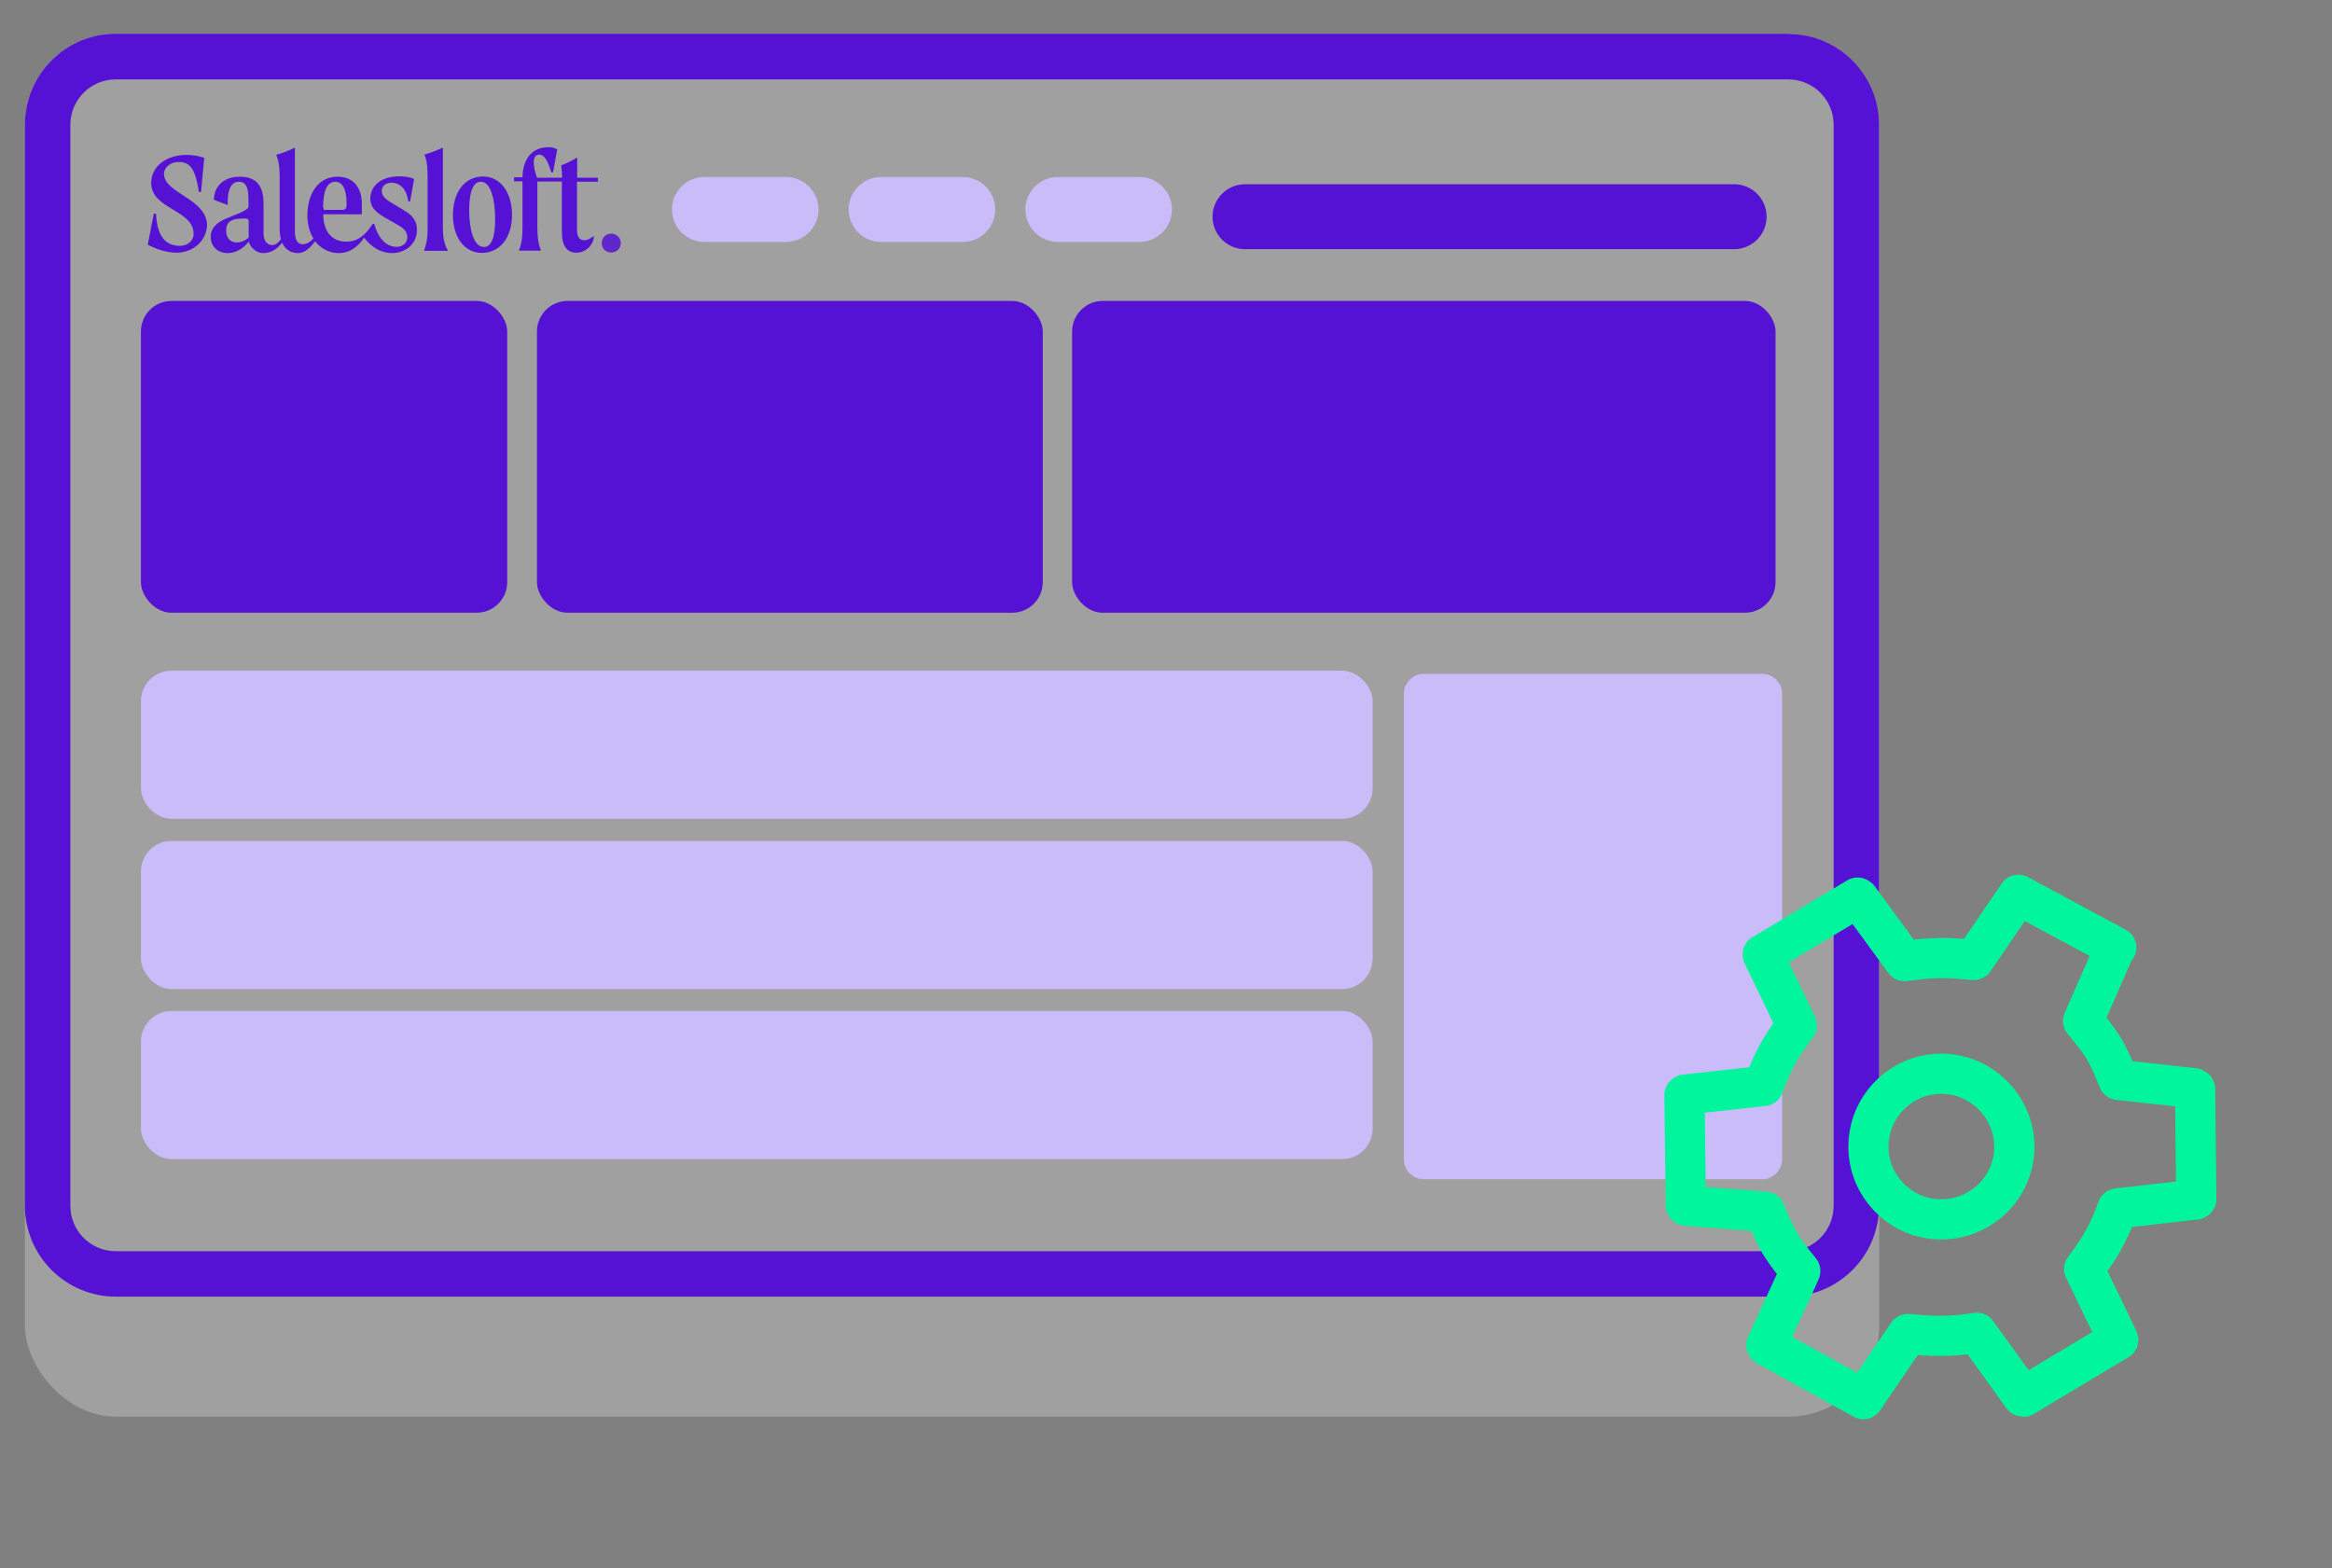
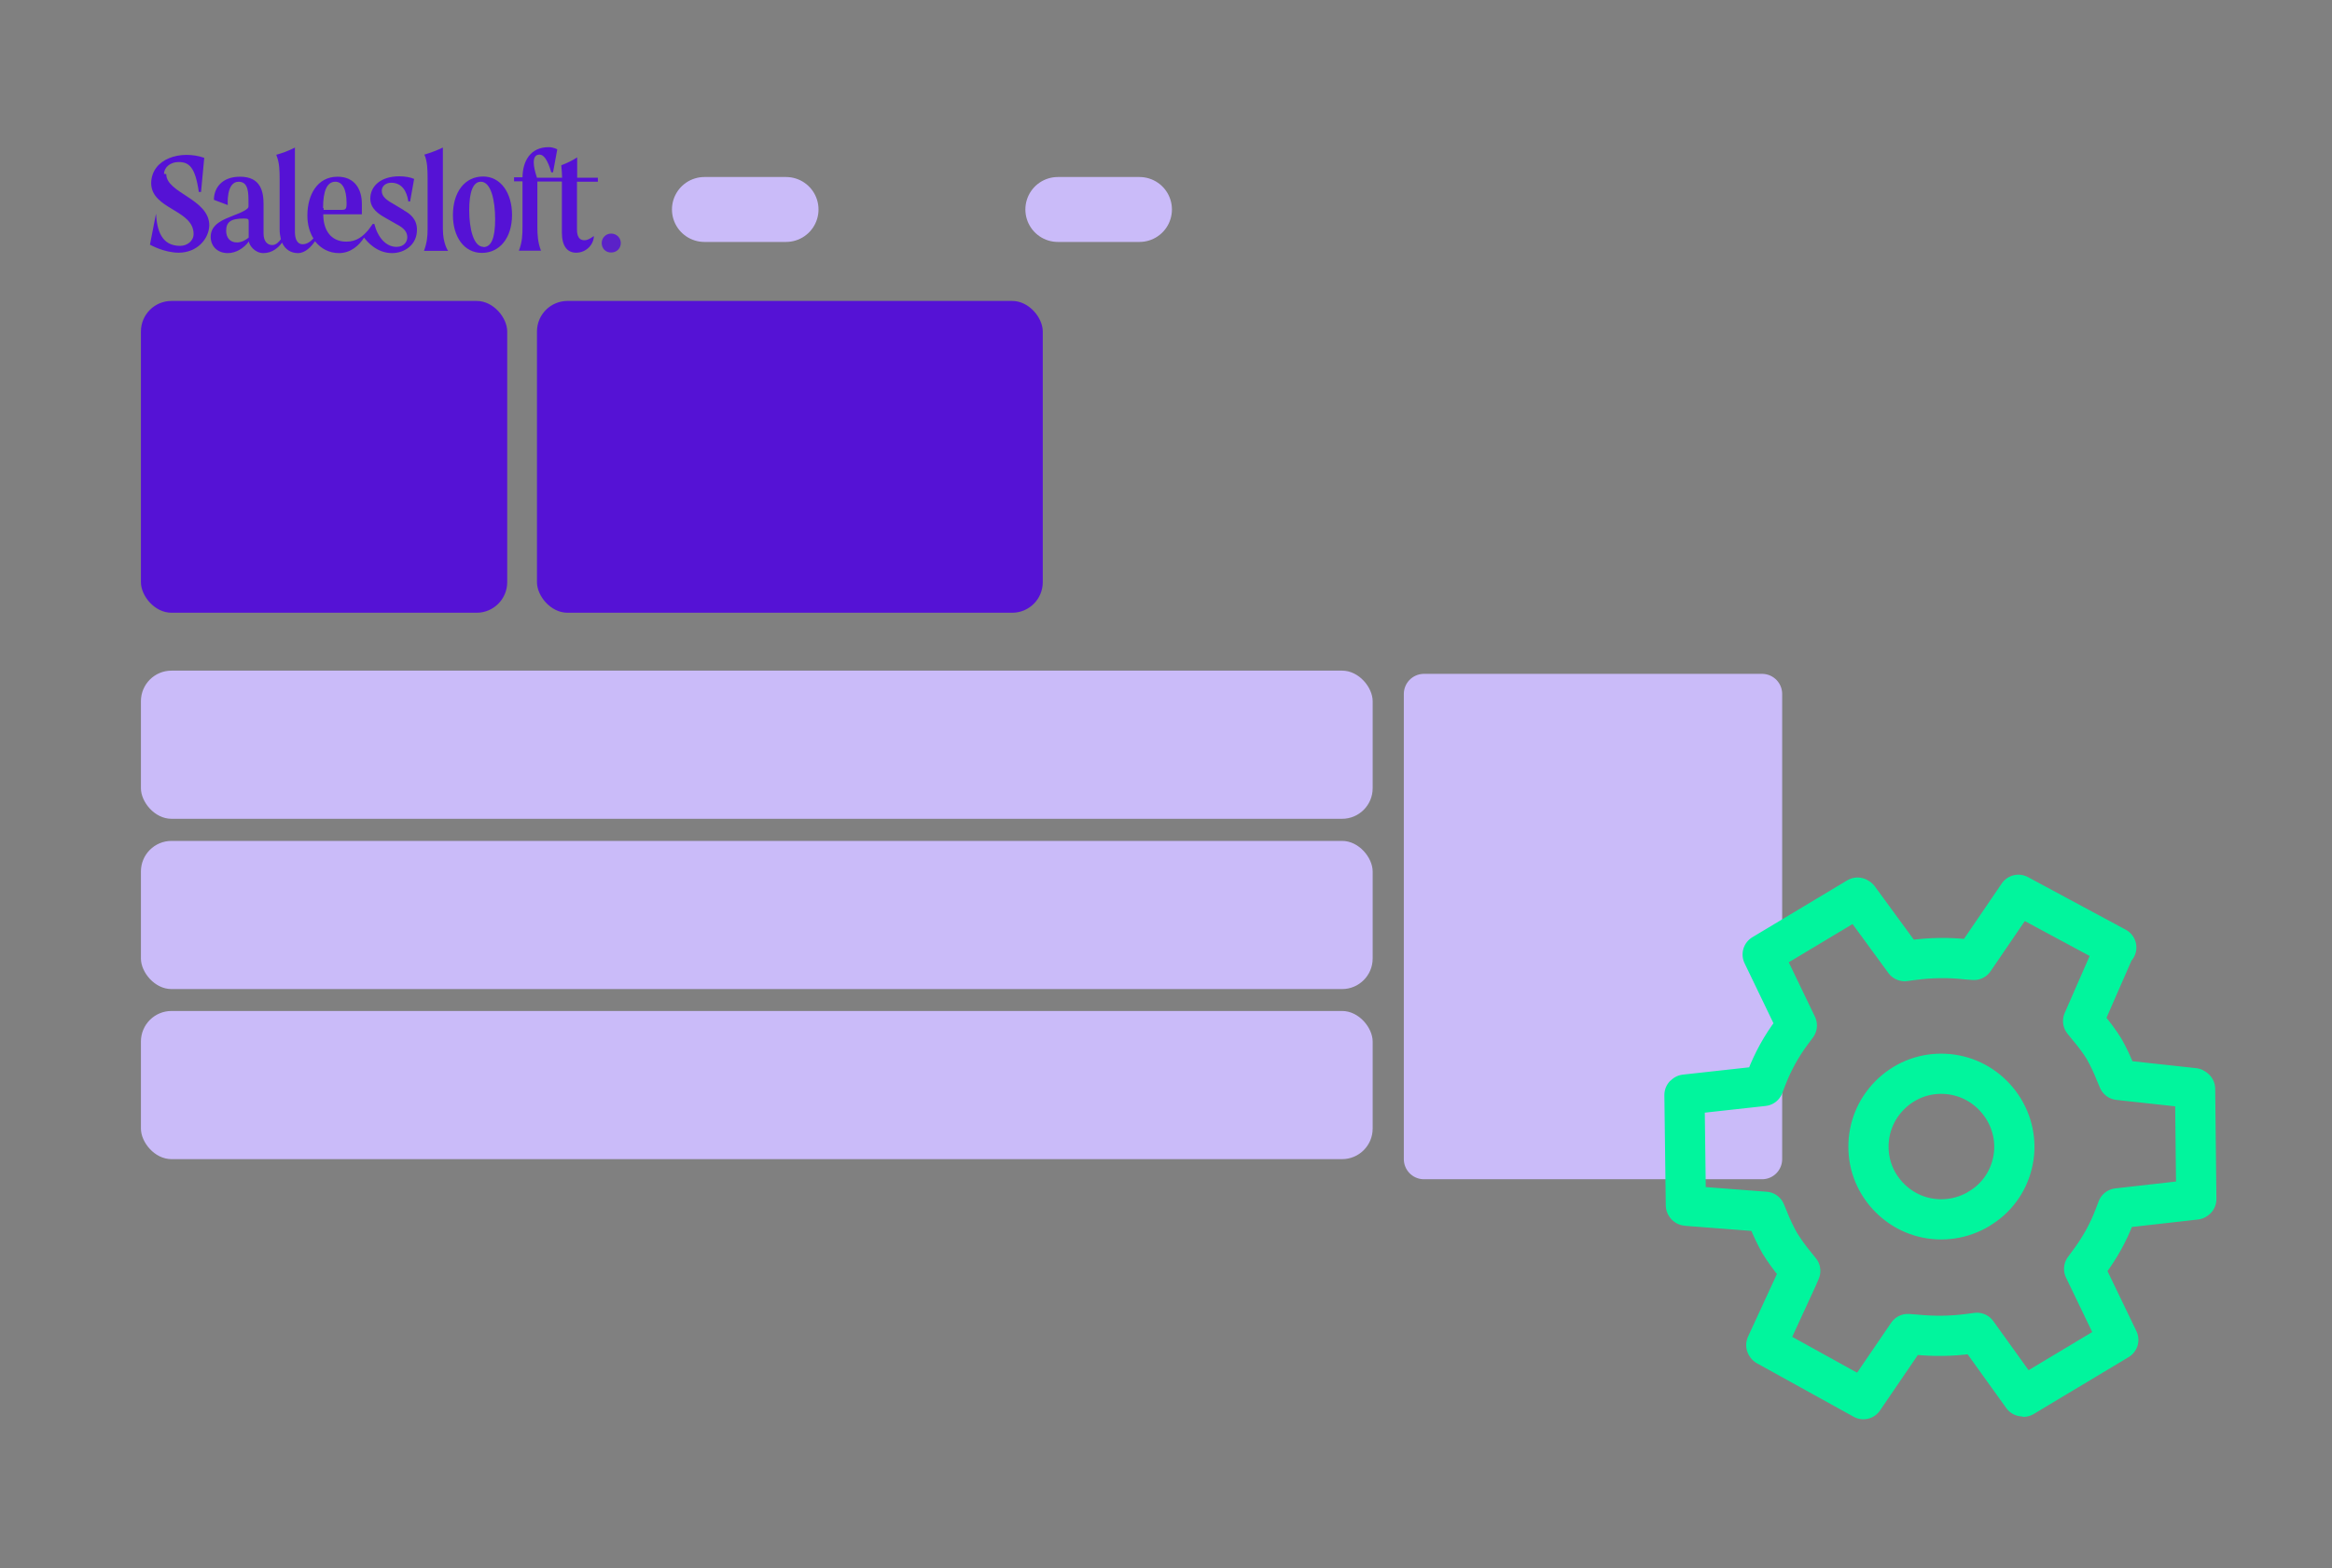
<svg xmlns="http://www.w3.org/2000/svg" id="Layer_1" viewBox="0 0 116 78">
  <rect x="0" y="0" width="116" height="78" fill="#808080" stroke="none" />
  <g style="opacity:.25;">
-     <rect x="1.24" y="1.68" width="92.24" height="68.79" rx="4.52" ry="4.52" style="fill:#fff;" />
-   </g>
-   <path d="M88.95,3.95c1.25,0,2.26,1.01,2.26,2.26v53.77c0,1.25-1.01,2.26-2.26,2.26H5.76c-1.25,0-2.26-1.01-2.26-2.26V6.21c0-1.25,1.01-2.26,2.26-2.26h83.19M88.95,1.68H5.76C3.26,1.68,1.24,3.71,1.24,6.21v53.77c0,2.5,2.03,4.52,4.52,4.52h83.19c2.5,0,4.52-2.03,4.52-4.52V6.21c0-2.5-2.03-4.52-4.52-4.52h0Z" style="fill:#5512d5;" />
+     </g>
  <line x1="52.62" y1="10.42" x2="56.68" y2="10.42" style="fill:none; stroke:#cabbf9; stroke-linecap:round; stroke-miterlimit:10; stroke-width:3.23px;" />
-   <line x1="43.83" y1="10.42" x2="47.89" y2="10.42" style="fill:none; stroke:#cabbf9; stroke-linecap:round; stroke-miterlimit:10; stroke-width:3.23px;" />
  <g id="Salesloft">
    <path d="M20.08,10.45l-.4-.24c-.45-.25-.69-.42-.69-.72,0-.23.2-.4.47-.4.53,0,.78.42.85.93h.09l.2-1.12c-.18-.08-.45-.13-.73-.13-.97,0-1.45.52-1.45,1.11,0,.5.42.77.74.95l.56.32c.37.19.54.38.54.66,0,.21-.16.47-.54.47-.52,0-.93-.47-1.1-1.14h-.08l-.21.29c-.28.33-.59.59-1.1.59-.78,0-1.15-.58-1.15-1.36h1.92v-.52c0-.72-.35-1.35-1.21-1.35-1.01,0-1.5.91-1.5,1.93,0,.45.11.83.3,1.14-.13.14-.3.29-.54.29-.25,0-.38-.24-.38-.61v-4.2s-.05.03-.08.04c-.29.14-.56.24-.85.32.01.03.03.05.03.08.13.33.14.72.14,1.14v2.49c0,.19.03.35.06.49-.1.14-.24.29-.43.29-.24,0-.43-.19-.43-.57v-1.45c0-.63-.13-1.38-1.17-1.38-.92,0-1.3.58-1.3,1.15l.69.26s-.09-1.16.54-1.16c.5,0,.49.57.49,1.06v.18c0,.11-.26.26-.77.45-.44.18-1.11.4-1.11,1.05,0,.47.34.81.85.81.4,0,.79-.23,1.05-.58.01.18.29.58.72.58s.74-.26.93-.52c.16.35.45.52.79.52.37,0,.66-.32.85-.59.29.37.71.59,1.19.59.59,0,1.01-.39,1.25-.77.15.2.63.77,1.39.77.63,0,1.24-.42,1.24-1.15.01-.54-.35-.81-.64-.97ZM12.37,11.82c-.16.13-.37.24-.58.24-.37,0-.54-.26-.54-.58,0-.42.21-.61.87-.61.23,0,.25.03.25.16v.78ZM16.07,10.35c0-.86.2-1.31.61-1.31.33,0,.56.33.56,1.07,0,.29-.04.33-.26.33h-.88v-.09Z" style="fill:#5512d5;" />
    <path d="M22.03,11.39v-4.05c-.32.15-.61.26-.92.35.15.33.16.76.16,1.2v2.49c0,.39-.03.69-.18,1.1h1.2s-.26-.35-.26-1.09Z" style="fill:#5512d5;" />
    <path d="M24.03,8.78c-.9,0-1.5.76-1.5,1.92,0,1.09.56,1.88,1.44,1.88s1.5-.74,1.5-1.89c0-1.09-.56-1.91-1.44-1.91ZM24.05,12.28c-.49,0-.71-.88-.71-1.83,0-.9.19-1.41.58-1.41.5,0,.71.92.71,1.87s-.2,1.38-.58,1.38Z" style="fill:#5512d5;" />
    <path d="M28.71,9.04h1.03v-.2h-1.03v-1.01c-.25.16-.52.29-.79.39.03.26.03.43.04.62h-1.25c-.1-.3-.16-.56-.16-.76,0-.25.09-.39.29-.39s.4.25.58.88h.09l.21-1.14s-.18-.11-.43-.11c-.92,0-1.29.71-1.3,1.5h-.42v.2h.42v2.26c0,.39-.01.76-.18,1.19h1.1c-.16-.42-.18-.79-.18-1.19v-2.25h1.22v2.54c0,.66.26,1,.71,1,.52,0,.88-.43.88-.83-.18.13-.32.21-.47.21-.37,0-.37-.4-.37-.57v-2.35Z" style="fill:#5512d5;" />
-     <path d="M8.16,8.65c0-.33.32-.59.72-.59.52,0,.83.24,1.01,1.49h.11l.16-1.7c-1.17-.4-2.61.03-2.64,1.25,0,1.32,2.11,1.32,2.11,2.54,0,.35-.32.59-.67.59-.93,0-1.15-.78-1.2-1.6h-.11l-.3,1.54s.69.4,1.44.4c.9-.01,1.49-.67,1.51-1.36,0-1.32-2.14-1.6-2.14-2.55Z" style="fill:#5512d5;" />
+     <path d="M8.16,8.65c0-.33.32-.59.72-.59.52,0,.83.24,1.01,1.49h.11l.16-1.7c-1.17-.4-2.61.03-2.64,1.25,0,1.32,2.11,1.32,2.11,2.54,0,.35-.32.59-.67.59-.93,0-1.15-.78-1.2-1.6l-.3,1.54s.69.4,1.44.4c.9-.01,1.49-.67,1.51-1.36,0-1.32-2.14-1.6-2.14-2.55Z" style="fill:#5512d5;" />
    <path d="M29.93,12.09c0-.25.2-.47.47-.47s.48.21.48.47-.2.47-.47.47c-.29.01-.48-.21-.48-.47Z" style="fill:#5512d5; opacity:.85;" />
  </g>
  <line x1="35.04" y1="10.42" x2="39.1" y2="10.42" style="fill:none; stroke:#cabbf9; stroke-linecap:round; stroke-miterlimit:10; stroke-width:3.23px;" />
-   <line x1="61.93" y1="10.78" x2="86.26" y2="10.78" style="fill:none; stroke:#5512d5; stroke-linecap:round; stroke-miterlimit:10; stroke-width:3.23px;" />
  <rect x="70.83" y="34.52" width="16.82" height="23.14" style="fill:#cabbf9; stroke:#cabbf9; stroke-linecap:round; stroke-linejoin:round; stroke-width:2px;" />
  <rect x="26.71" y="14.97" width="25.16" height="15.51" rx="1.52" ry="1.52" style="fill:#5512d5;" />
-   <rect x="53.33" y="14.97" width="34.99" height="15.51" rx="1.52" ry="1.52" style="fill:#5512d5;" />
  <rect x="7.01" y="14.97" width="18.22" height="15.51" rx="1.52" ry="1.52" style="fill:#5512d5;" />
  <rect x="7.01" y="33.36" width="61.27" height="7.37" rx="1.52" ry="1.52" style="fill:#cabbf9;" />
  <rect x="7.01" y="41.83" width="61.27" height="7.37" rx="1.52" ry="1.52" style="fill:#cabbf9;" />
  <rect x="7.01" y="50.29" width="61.27" height="7.37" rx="1.52" ry="1.52" style="fill:#cabbf9;" />
  <path d="M105.27,47.13l-4.87-2.62-2.21,3.24-.4-.03c-.89-.1-1.78-.08-2.67.04l-.38.05-2.29-3.13s-.03-.02-.05-.03l-4.72,2.83,1.7,3.53-.23.31c-.53.7-.96,1.48-1.28,2.31l-.15.39-3.9.43s-.02.01-.03.02l.07,5.48s0,0,0,0c0,.02.03.03.04.03l3.91.3.15.36c.16.41.35.81.57,1.2.23.37.49.73.77,1.07h0s.25.31.25.31l-.16.37-1.53,3.32.02.03,4.81,2.66,2.21-3.24.4.03c.89.09,1.78.08,2.66-.04l.38-.05,2.27,3.16s.03.02.04.02l4.72-2.83-1.7-3.53.23-.31c.53-.71.97-1.48,1.28-2.31l.15-.39,3.89-.44.03-.02-.06-5.48s-.03-.03-.05-.04l-3.76-.41-.15-.35c-.16-.41-.35-.81-.57-1.2-.23-.37-.5-.73-.79-1.07h0s-.25-.31-.25-.31l1.58-3.61s.03-.03.03-.05ZM98.43,60.14c-.82.49-1.81.64-2.74.41-.93-.23-1.73-.83-2.23-1.65s-.64-1.81-.41-2.74c.23-.93.83-1.73,1.65-2.23s1.81-.64,2.74-.41c.93.23,1.73.83,2.23,1.65.5.82.66,1.81.42,2.75-.23.93-.83,1.74-1.67,2.22Z" style="fill:none; stroke:#01f59d; stroke-linecap:round; stroke-linejoin:round; stroke-width:2px;" />
</svg>